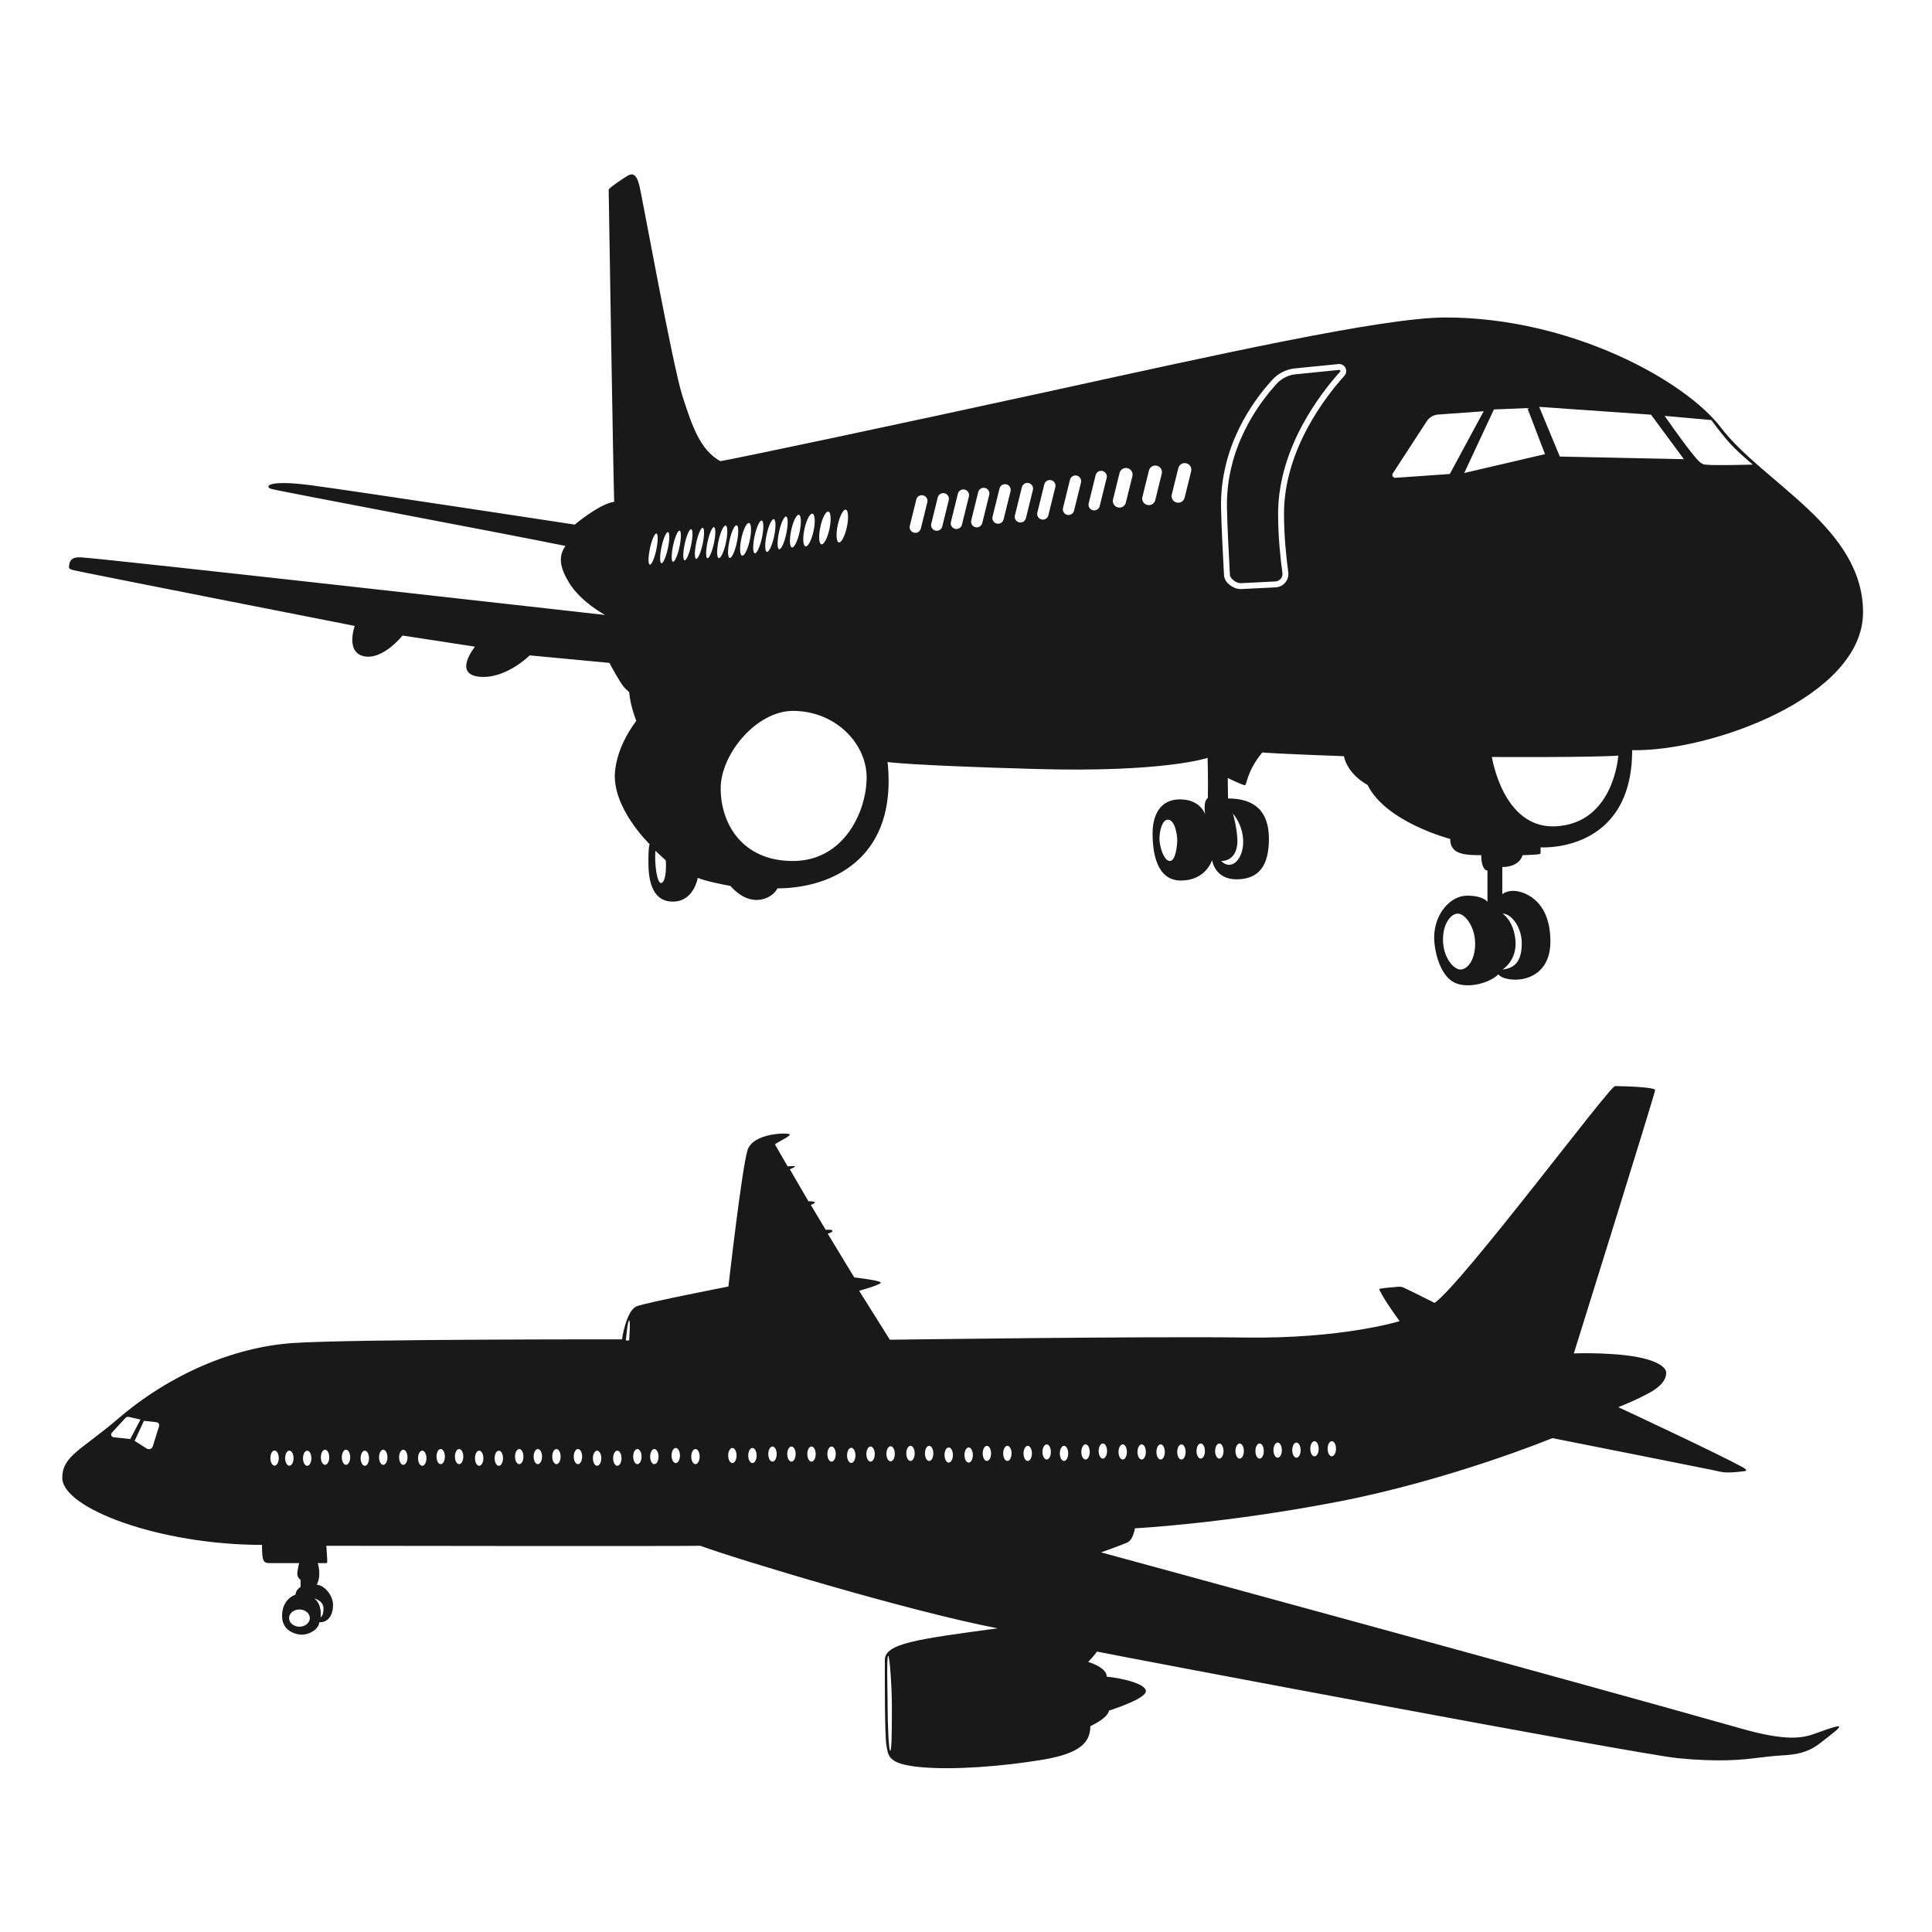
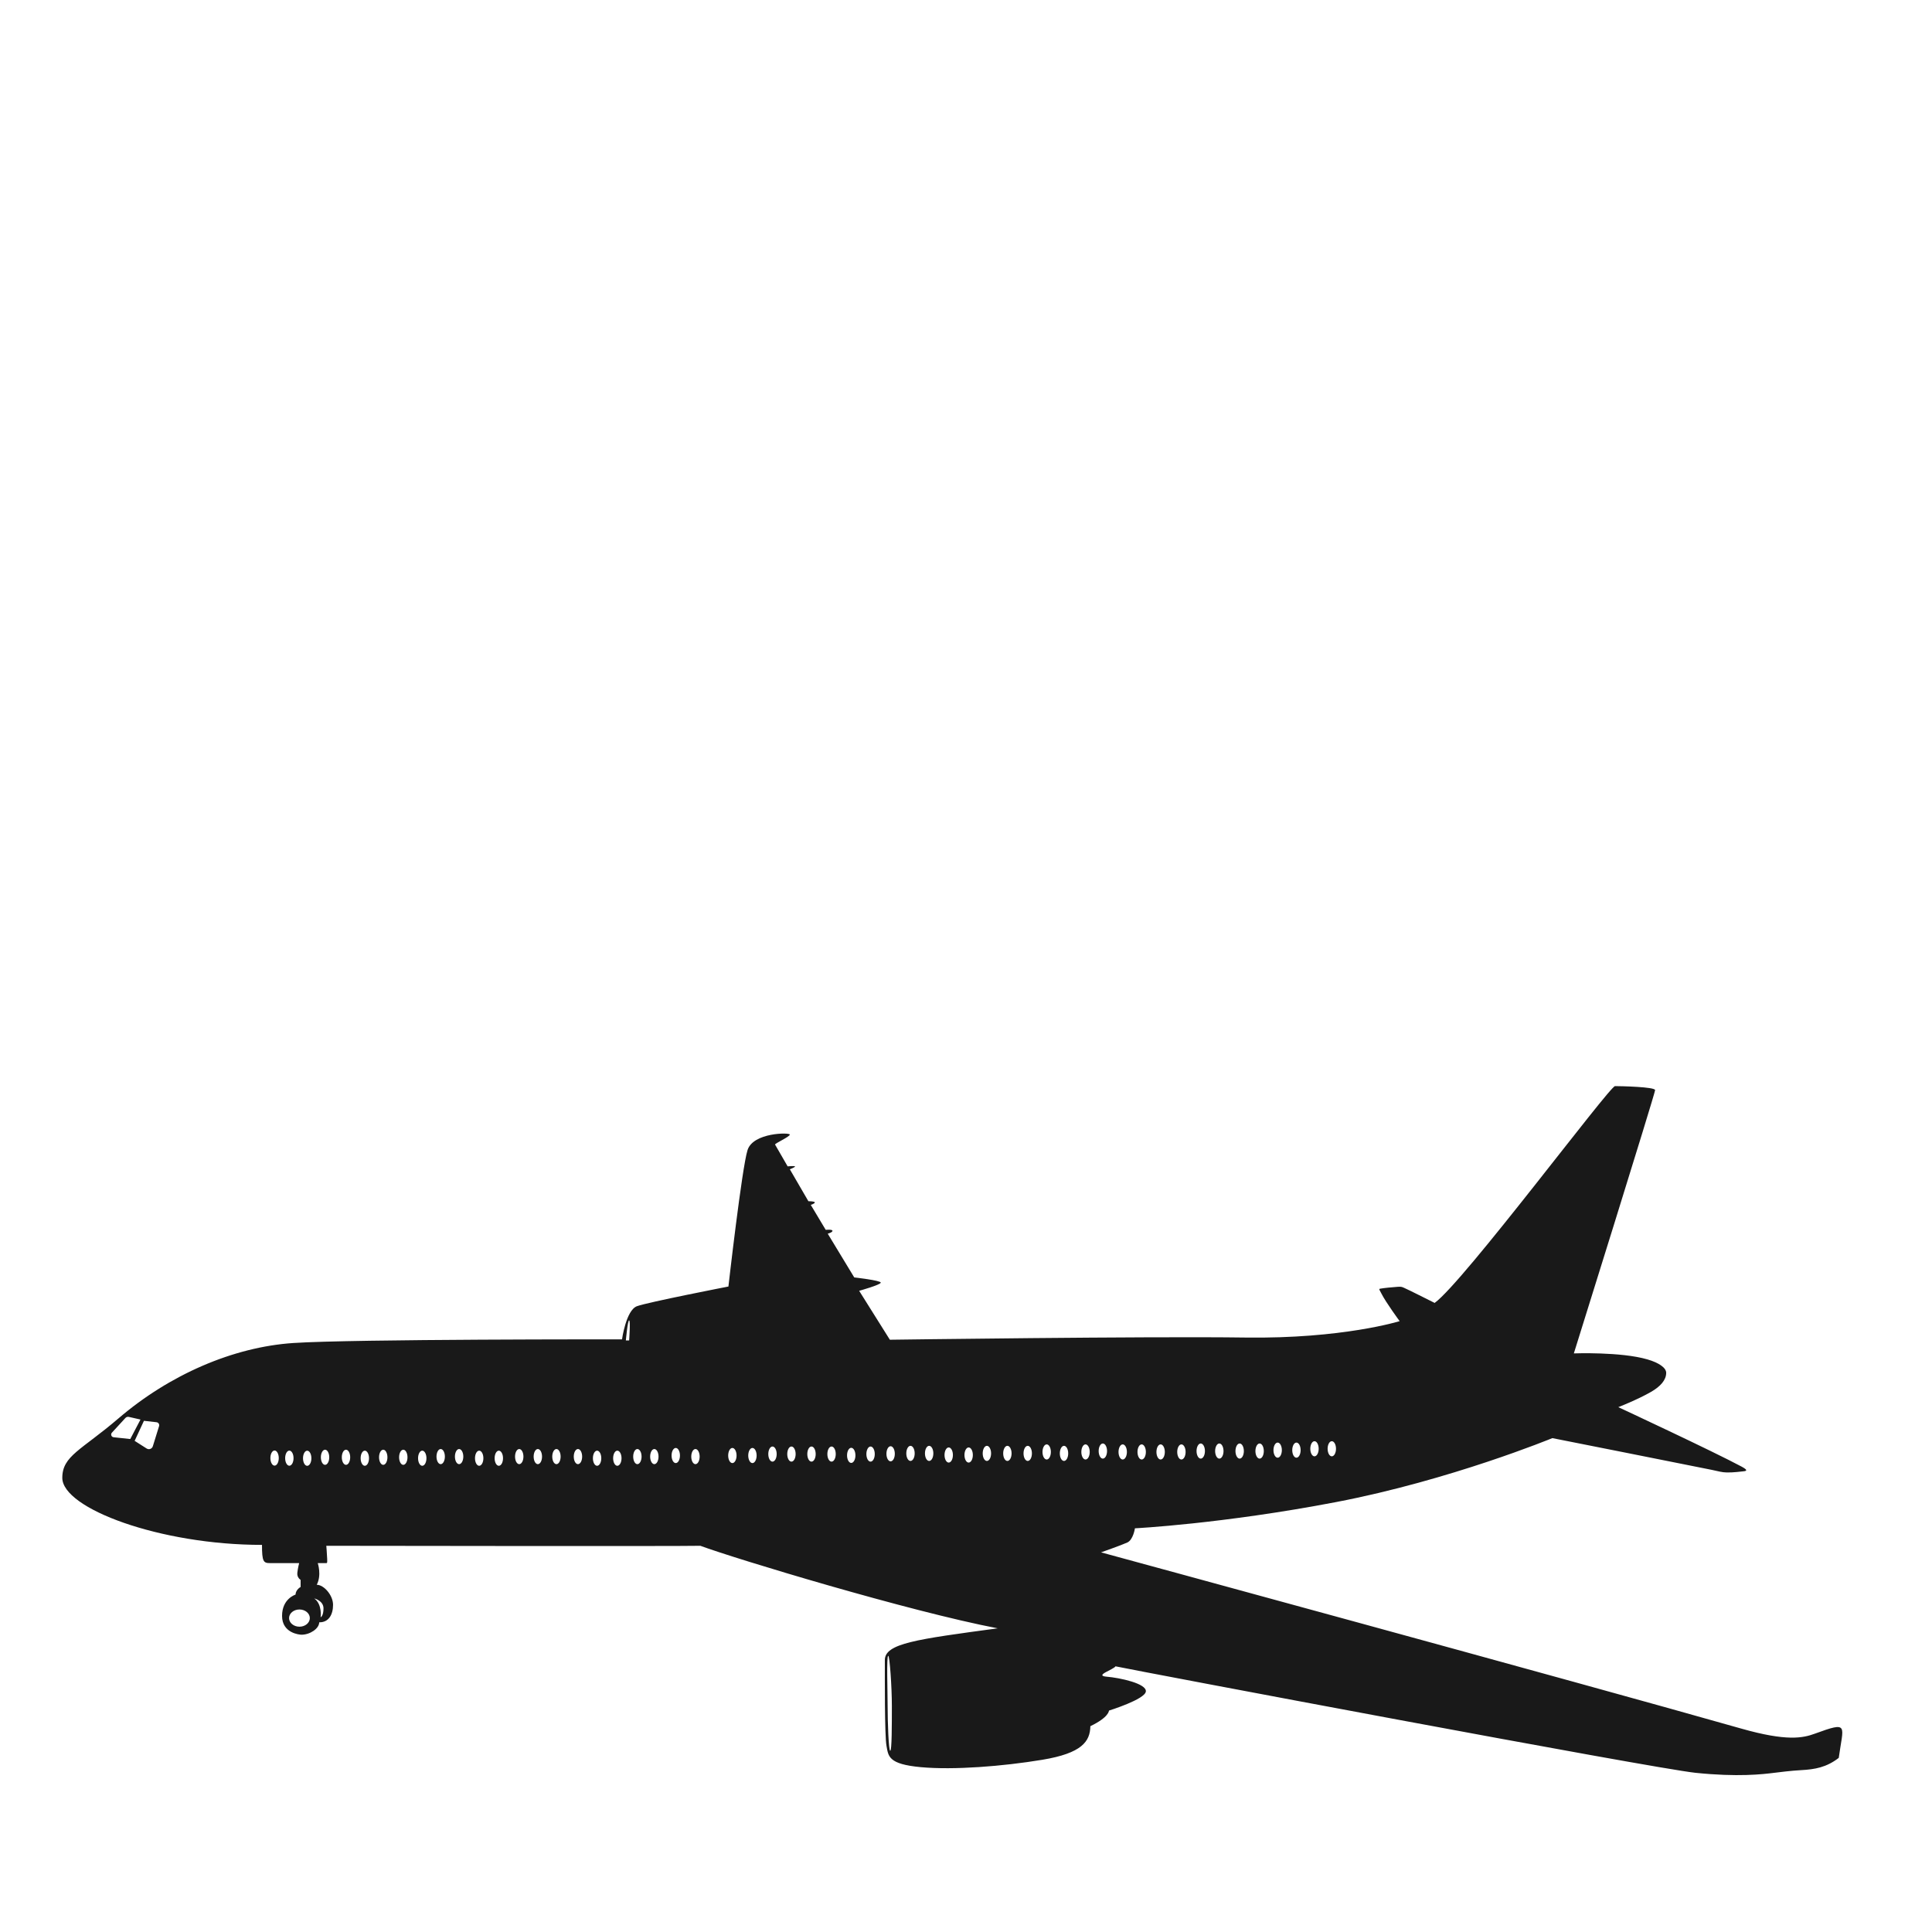
<svg xmlns="http://www.w3.org/2000/svg" version="1.1" id="Layer_1" x="0px" y="0px" viewBox="0 0 500 500" style="enable-background:new 0 0 500 500;" xml:space="preserve">
  <style type="text/css">
	.st0{fill:#191919;}
</style>
-   <path class="st0" d="M469.677,448.674c-3.083,1.128-7.258,2.036-19.08-1.328c-41.313-11.756-165.649-45.597-165.649-45.597  s5.234-1.839,6.79-2.546c1.556-0.707,1.98-3.678,1.98-3.678s22.492-1.132,52.057-6.79c29.565-5.658,55.971-16.551,55.971-16.551  s37.11,7.356,41.212,8.205c1.837,0.38,2.619,0.657,3.961,0.684c1.654,0.033,3.717-0.243,4.338-0.307  c0.92-0.094,1.006-0.382-0.566-1.226c-7.379-3.962-31.876-15.372-31.876-15.372s4.928-1.907,8.488-3.961  c2.467-1.423,3.904-3.09,3.904-4.914c0-1.332-1.906-2.621-4.847-3.48c-6.9-2.014-19.05-1.556-19.05-1.556s21.03-67.288,21.03-68.136  c0-0.849-8.959-1.037-10.374-1.037c-1.415,0-39.137,50.643-46.682,56.112c0,0-6.964-3.512-7.827-3.867  c-0.549-0.225-0.66-0.377-1.697-0.307c-1.526,0.103-3.637,0.312-4.621,0.496c-0.37,0.069-0.057,0.405,0.33,1.179  c1.194,2.387,4.762,7.214,4.762,7.214s-14.759,4.597-39.939,4.244c-25.18-0.354-91.996,0.566-91.996,0.566l-7.945-12.661  c0,0,5.588-1.556,5.588-2.122c0-0.566-6.861-1.344-6.861-1.344l-6.861-11.317c0,0,1.273-0.33,1.226-0.754  c-0.047-0.424-1.745-0.236-1.745-0.236l-3.867-6.46c0,0,1.038-0.312,1.038-0.643c0-0.33-1.651-0.3-1.651-0.3l-4.81-8.275  c0,0,1.367-0.519,1.344-0.731c-0.024-0.212-1.91-0.024-1.91-0.024s-3.112-5.352-3.254-5.635c-0.141-0.283,3.819-2.028,3.819-2.593  s-9.478-0.566-10.94,4.008c-1.462,4.574-4.951,35.318-4.951,35.318s-20.842,4.055-23.671,5.093  c-2.829,1.037-3.867,8.582-3.867,8.582s-69.504-0.094-85.064,0.943c-15.561,1.037-32.029,8.177-45.267,19.521  c-9.564,8.196-14.523,9.666-14.523,15.372c0,7.922,25.274,17.352,51.68,17.352c0,4.338,0.377,4.715,2.075,4.715  c1.697,0,7.544,0,7.544,0s-0.33,1.226-0.471,2.499c-0.142,1.273,0.849,1.839,0.849,1.839v1.839c0,0-1.261,0.66-1.32,1.98  c0,0-3.482,1.031-3.482,5.51c0,4.479,4.519,4.864,5.038,4.864c2.216,0,4.574-1.603,4.574-3.206c2.487,0.035,3.584-2.028,3.584-4.527  c0-2.499-2.382-5.191-4.221-5.191c1.32-2.499,0.26-5.608,0.26-5.608s1.839,0,2.263,0c0.177,0,0.212-0.173,0.177-1.083  c-0.05-1.269-0.224-3.396-0.224-3.396s91.572,0.142,96.806,0c9.195,3.395,54.038,16.975,76.954,21.36  c-20.936,2.829-29.211,3.89-29.211,8.205c0,4.315-0.071,19.521,0.424,22.209c0.495,2.688,0.424,4.739,8.912,5.517  c8.488,0.778,21.148-0.212,31.404-1.91c10.256-1.698,12.378-4.739,12.448-8.7c4.88-2.334,4.81-4.032,4.81-4.032  s9.336-2.9,9.549-4.951c0.212-2.051-6.719-3.537-10.114-3.819c0-2.476-4.81-3.819-4.81-3.819s1.768-1.839,2.263-2.688  c5.658,1.202,139.173,26.429,150.112,27.561c10.94,1.132,17.352,0.377,20.37,0c1.326-0.166,4.309-0.548,7.002-0.696  c3.436-0.188,6.496-0.686,9.69-3.171C477.003,446.498,478.682,445.38,469.677,448.674z M344.67,372.982  c0.599,0,1.085,0.876,1.085,1.957c0,1.081-0.486,1.957-1.085,1.957c-0.599,0-1.084-0.876-1.084-1.957  C343.585,373.858,344.071,372.982,344.67,372.982z M340.188,372.982c0.599,0,1.085,0.876,1.085,1.957  c0,1.081-0.486,1.957-1.085,1.957c-0.599,0-1.084-0.876-1.084-1.957C339.103,373.858,339.589,372.982,340.188,372.982z   M335.517,373.339c0.599,0,1.085,0.876,1.085,1.957c0,1.081-0.486,1.957-1.085,1.957s-1.084-0.876-1.084-1.957  C334.433,374.216,334.918,373.339,335.517,373.339z M330.658,373.339c0.599,0,1.084,0.876,1.084,1.957  c0,1.081-0.486,1.957-1.084,1.957c-0.599,0-1.085-0.876-1.085-1.957C329.573,374.216,330.059,373.339,330.658,373.339z   M325.987,373.574c0.599,0,1.085,0.876,1.085,1.957c0,1.081-0.486,1.957-1.085,1.957c-0.599,0-1.085-0.876-1.085-1.957  C324.903,374.45,325.388,373.574,325.987,373.574z M320.823,373.574c0.599,0,1.085,0.876,1.085,1.957  c0,1.081-0.486,1.957-1.085,1.957c-0.599,0-1.085-0.876-1.085-1.957C319.738,374.45,320.224,373.574,320.823,373.574z   M315.562,373.574c0.599,0,1.084,0.876,1.084,1.957c0,1.081-0.486,1.957-1.084,1.957c-0.599,0-1.085-0.876-1.085-1.957  C314.477,374.45,314.963,373.574,315.562,373.574z M310.75,373.574c0.599,0,1.085,0.876,1.085,1.957  c0,1.081-0.486,1.957-1.085,1.957c-0.599,0-1.085-0.876-1.085-1.957C309.665,374.45,310.151,373.574,310.75,373.574z   M305.749,373.807c0.599,0,1.085,0.876,1.085,1.957c0,1.081-0.486,1.957-1.085,1.957s-1.085-0.876-1.085-1.957  C304.664,374.683,305.15,373.807,305.749,373.807z M300.371,373.807c0.599,0,1.085,0.876,1.085,1.957  c0,1.081-0.486,1.957-1.085,1.957c-0.599,0-1.085-0.876-1.085-1.957C299.286,374.683,299.772,373.807,300.371,373.807z   M295.465,373.807c0.599,0,1.084,0.876,1.084,1.957c0,1.081-0.486,1.957-1.084,1.957c-0.599,0-1.085-0.876-1.085-1.957  C294.38,374.683,294.866,373.807,295.465,373.807z M29.401,371.957c-0.576-0.062-0.837-0.753-0.444-1.18l3.492-3.801  c0.229-0.249,0.574-0.357,0.904-0.282l3.003,0.681l-2.641,5.045L29.401,371.957z M41.167,369.081l-1.615,5.209  c-0.209,0.673-1,0.963-1.595,0.584l-3.111-1.983l2.405-5.187l3.255,0.366C40.995,368.125,41.313,368.612,41.167,369.081z   M71.06,379.304c-0.599,0-1.085-0.876-1.085-1.957c0-1.081,0.486-1.957,1.085-1.957c0.599,0,1.085,0.876,1.085,1.957  C72.145,378.428,71.659,379.304,71.06,379.304z M74.882,379.329c-0.599,0-1.084-0.876-1.084-1.957c0-1.081,0.486-1.957,1.084-1.957  c0.599,0,1.085,0.876,1.085,1.957C75.967,378.453,75.481,379.329,74.882,379.329z M77.497,420.988c-1.484,0-2.688-0.998-2.688-2.228  c0-1.23,1.203-2.228,2.688-2.228s2.688,0.997,2.688,2.228C80.184,419.99,78.981,420.988,77.497,420.988z M79.503,379.353  c-0.599,0-1.085-0.876-1.085-1.957c0-1.081,0.486-1.957,1.085-1.957c0.599,0,1.084,0.876,1.084,1.957  C80.588,378.477,80.102,379.353,79.503,379.353z M83.721,416.249c0,2.016-0.743,2.299-0.743,2.299s0.479-3.366-1.662-4.88  C81.316,413.667,83.721,414.233,83.721,416.249z M84.124,379.099c-0.599,0-1.085-0.876-1.085-1.957c0-1.081,0.486-1.957,1.085-1.957  c0.599,0,1.084,0.876,1.084,1.957C85.209,378.222,84.723,379.099,84.124,379.099z M89.544,379.099c-0.599,0-1.085-0.876-1.085-1.957  c0-1.081,0.486-1.957,1.085-1.957c0.599,0,1.084,0.876,1.084,1.957C90.629,378.222,90.143,379.099,89.544,379.099z M94.416,379.344  c-0.599,0-1.084-0.876-1.084-1.957c0-1.081,0.486-1.957,1.084-1.957c0.599,0,1.085,0.876,1.085,1.957  C95.5,378.468,95.015,379.344,94.416,379.344z M99.182,379.099c-0.599,0-1.085-0.876-1.085-1.957c0-1.081,0.486-1.957,1.085-1.957  c0.599,0,1.084,0.876,1.084,1.957C100.266,378.222,99.781,379.099,99.182,379.099z M104.372,379.099  c-0.599,0-1.085-0.876-1.085-1.957c0-1.081,0.486-1.957,1.085-1.957c0.599,0,1.085,0.876,1.085,1.957  C105.457,378.222,104.971,379.099,104.372,379.099z M109.279,379.344c-0.599,0-1.084-0.876-1.084-1.957  c0-1.081,0.486-1.957,1.084-1.957c0.599,0,1.085,0.876,1.085,1.957C110.363,378.468,109.878,379.344,109.279,379.344z   M114.049,378.923c-0.599,0-1.085-0.876-1.085-1.957c0-1.081,0.486-1.957,1.085-1.957c0.599,0,1.084,0.876,1.084,1.957  C115.133,378.047,114.648,378.923,114.049,378.923z M118.819,378.923c-0.599,0-1.084-0.876-1.084-1.957  c0-1.081,0.486-1.957,1.084-1.957c0.599,0,1.085,0.876,1.085,1.957C119.903,378.047,119.417,378.923,118.819,378.923z   M124.013,379.344c-0.599,0-1.085-0.876-1.085-1.957c0-1.081,0.486-1.957,1.085-1.957c0.599,0,1.085,0.876,1.085,1.957  C125.098,378.468,124.612,379.344,124.013,379.344z M129.095,379.344c-0.599,0-1.085-0.876-1.085-1.957  c0-1.081,0.486-1.957,1.085-1.957c0.599,0,1.085,0.876,1.085,1.957C130.18,378.468,129.694,379.344,129.095,379.344z   M134.379,378.923c-0.599,0-1.085-0.876-1.085-1.957c0-1.081,0.486-1.957,1.085-1.957c0.599,0,1.084,0.876,1.084,1.957  C135.463,378.047,134.978,378.923,134.379,378.923z M139.193,378.923c-0.599,0-1.085-0.876-1.085-1.957  c0-1.081,0.486-1.957,1.085-1.957c0.599,0,1.085,0.876,1.085,1.957C140.278,378.047,139.792,378.923,139.193,378.923z   M144.007,378.923c-0.599,0-1.085-0.876-1.085-1.957c0-1.081,0.486-1.957,1.085-1.957c0.599,0,1.084,0.876,1.084,1.957  C145.091,378.047,144.606,378.923,144.007,378.923z M149.574,378.923c-0.599,0-1.085-0.876-1.085-1.957  c0-1.081,0.486-1.957,1.085-1.957s1.085,0.876,1.085,1.957C150.659,378.047,150.173,378.923,149.574,378.923z M154.528,379.344  c-0.599,0-1.084-0.876-1.084-1.957c0-1.081,0.486-1.957,1.084-1.957c0.599,0,1.085,0.876,1.085,1.957  C155.612,378.468,155.127,379.344,154.528,379.344z M159.764,379.344c-0.599,0-1.085-0.876-1.085-1.957  c0-1.081,0.486-1.957,1.085-1.957s1.085,0.876,1.085,1.957C160.849,378.468,160.363,379.344,159.764,379.344z M162.82,346.91h-0.849  c0,0,0.461-5.187,0.849-5.187C163.208,341.723,162.82,346.91,162.82,346.91z M164.954,378.923c-0.599,0-1.084-0.876-1.084-1.957  c0-1.081,0.486-1.957,1.084-1.957s1.085,0.876,1.085,1.957C166.038,378.047,165.553,378.923,164.954,378.923z M169.344,378.923  c-0.599,0-1.085-0.876-1.085-1.957c0-1.081,0.486-1.957,1.085-1.957c0.599,0,1.084,0.876,1.084,1.957  C170.428,378.047,169.943,378.923,169.344,378.923z M174.887,378.644c-0.599,0-1.085-0.876-1.085-1.957  c0-1.081,0.486-1.957,1.085-1.957c0.599,0,1.084,0.876,1.084,1.957C175.971,377.768,175.486,378.644,174.887,378.644z   M179.983,378.923c-0.599,0-1.085-0.876-1.085-1.957c0-1.081,0.486-1.957,1.085-1.957c0.599,0,1.084,0.876,1.084,1.957  C181.067,378.047,180.582,378.923,179.983,378.923z M189.537,378.644c-0.599,0-1.084-0.876-1.084-1.957  c0-1.081,0.486-1.957,1.084-1.957c0.599,0,1.085,0.876,1.085,1.957C190.622,377.768,190.136,378.644,189.537,378.644z   M194.728,378.644c-0.599,0-1.084-0.876-1.084-1.957c0-1.081,0.486-1.957,1.084-1.957c0.599,0,1.085,0.876,1.085,1.957  C195.813,377.768,195.327,378.644,194.728,378.644z M199.919,378.27c-0.599,0-1.085-0.876-1.085-1.957  c0-1.081,0.486-1.957,1.085-1.957c0.599,0,1.085,0.876,1.085,1.957C201.003,377.394,200.517,378.27,199.919,378.27z M204.825,378.27  c-0.599,0-1.085-0.876-1.085-1.957c0-1.081,0.486-1.957,1.085-1.957s1.085,0.876,1.085,1.957  C205.909,377.394,205.424,378.27,204.825,378.27z M210.015,378.27c-0.599,0-1.085-0.876-1.085-1.957  c0-1.081,0.486-1.957,1.085-1.957s1.084,0.876,1.084,1.957C211.1,377.394,210.614,378.27,210.015,378.27z M215.206,378.27  c-0.599,0-1.085-0.876-1.085-1.957c0-1.081,0.486-1.957,1.085-1.957c0.599,0,1.084,0.876,1.084,1.957  C216.29,377.394,215.805,378.27,215.206,378.27z M220.301,378.605c-0.599,0-1.085-0.876-1.085-1.957s0.486-1.957,1.085-1.957  s1.085,0.876,1.085,1.957S220.9,378.605,220.301,378.605z M225.303,378.27c-0.599,0-1.085-0.876-1.085-1.957  c0-1.081,0.486-1.957,1.085-1.957c0.599,0,1.085,0.876,1.085,1.957C226.387,377.394,225.902,378.27,225.303,378.27z   M230.493,378.197c-0.599,0-1.085-0.876-1.085-1.957c0-1.081,0.486-1.957,1.085-1.957c0.599,0,1.085,0.876,1.085,1.957  C231.578,377.321,231.092,378.197,230.493,378.197z M235.635,378.094c-0.599,0-1.085-0.876-1.085-1.957  c0-1.081,0.486-1.957,1.085-1.957c0.599,0,1.085,0.876,1.085,1.957C236.72,377.217,236.234,378.094,235.635,378.094z   M240.463,378.094c-0.599,0-1.085-0.876-1.085-1.957c0-1.081,0.486-1.957,1.085-1.957c0.599,0,1.085,0.876,1.085,1.957  C241.548,377.217,241.062,378.094,240.463,378.094z M245.527,378.513c-0.599,0-1.085-0.876-1.085-1.957  c0-1.081,0.486-1.957,1.085-1.957s1.084,0.876,1.084,1.957C246.612,377.637,246.126,378.513,245.527,378.513z M250.687,378.513  c-0.599,0-1.085-0.876-1.085-1.957c0-1.081,0.486-1.957,1.085-1.957c0.599,0,1.085,0.876,1.085,1.957  C251.772,377.637,251.286,378.513,250.687,378.513z M255.407,378.094c-0.599,0-1.084-0.876-1.084-1.957  c0-1.081,0.486-1.957,1.084-1.957c0.599,0,1.085,0.876,1.085,1.957C256.492,377.217,256.006,378.094,255.407,378.094z   M230.391,453.099c-0.424,0-0.674-7.615-0.674-11.505c0-3.89-0.317-13.061,0.155-13.061c0.377,0,0.943,8.016,0.943,12.967  C230.815,446.451,230.815,453.099,230.391,453.099z M260.711,378.094c-0.599,0-1.085-0.876-1.085-1.957  c0-1.081,0.486-1.957,1.085-1.957c0.599,0,1.085,0.876,1.085,1.957C261.795,377.217,261.31,378.094,260.711,378.094z   M265.974,378.094c-0.599,0-1.085-0.876-1.085-1.957c0-1.081,0.486-1.957,1.085-1.957c0.599,0,1.084,0.876,1.084,1.957  C267.059,377.217,266.573,378.094,265.974,378.094z M270.881,377.72c-0.599,0-1.085-0.876-1.085-1.957  c0-1.081,0.486-1.957,1.085-1.957c0.599,0,1.084,0.876,1.084,1.957C271.965,376.844,271.48,377.72,270.881,377.72z M275.365,378.094  c-0.599,0-1.084-0.876-1.084-1.957c0-1.081,0.486-1.957,1.084-1.957s1.085,0.876,1.085,1.957  C276.45,377.217,275.964,378.094,275.365,378.094z M280.934,377.72c-0.599,0-1.084-0.876-1.084-1.957  c0-1.081,0.486-1.957,1.084-1.957c0.599,0,1.085,0.876,1.085,1.957C282.019,376.844,281.533,377.72,280.934,377.72z   M290.558,373.807c0.599,0,1.084,0.876,1.084,1.957c0,1.081-0.486,1.957-1.084,1.957c-0.599,0-1.085-0.876-1.085-1.957  C289.474,374.683,289.959,373.807,290.558,373.807z M284.332,375.531c0-1.081,0.486-1.957,1.084-1.957  c0.599,0,1.085,0.876,1.085,1.957c0,1.081-0.486,1.957-1.085,1.957C284.817,377.488,284.332,376.611,284.332,375.531z" />
+   <path class="st0" d="M469.677,448.674c-3.083,1.128-7.258,2.036-19.08-1.328c-41.313-11.756-165.649-45.597-165.649-45.597  s5.234-1.839,6.79-2.546c1.556-0.707,1.98-3.678,1.98-3.678s22.492-1.132,52.057-6.79c29.565-5.658,55.971-16.551,55.971-16.551  s37.11,7.356,41.212,8.205c1.837,0.38,2.619,0.657,3.961,0.684c1.654,0.033,3.717-0.243,4.338-0.307  c0.92-0.094,1.006-0.382-0.566-1.226c-7.379-3.962-31.876-15.372-31.876-15.372s4.928-1.907,8.488-3.961  c2.467-1.423,3.904-3.09,3.904-4.914c0-1.332-1.906-2.621-4.847-3.48c-6.9-2.014-19.05-1.556-19.05-1.556s21.03-67.288,21.03-68.136  c0-0.849-8.959-1.037-10.374-1.037c-1.415,0-39.137,50.643-46.682,56.112c0,0-6.964-3.512-7.827-3.867  c-0.549-0.225-0.66-0.377-1.697-0.307c-1.526,0.103-3.637,0.312-4.621,0.496c-0.37,0.069-0.057,0.405,0.33,1.179  c1.194,2.387,4.762,7.214,4.762,7.214s-14.759,4.597-39.939,4.244c-25.18-0.354-91.996,0.566-91.996,0.566l-7.945-12.661  c0,0,5.588-1.556,5.588-2.122c0-0.566-6.861-1.344-6.861-1.344l-6.861-11.317c0,0,1.273-0.33,1.226-0.754  c-0.047-0.424-1.745-0.236-1.745-0.236l-3.867-6.46c0,0,1.038-0.312,1.038-0.643c0-0.33-1.651-0.3-1.651-0.3l-4.81-8.275  c0,0,1.367-0.519,1.344-0.731c-0.024-0.212-1.91-0.024-1.91-0.024s-3.112-5.352-3.254-5.635c-0.141-0.283,3.819-2.028,3.819-2.593  s-9.478-0.566-10.94,4.008c-1.462,4.574-4.951,35.318-4.951,35.318s-20.842,4.055-23.671,5.093  c-2.829,1.037-3.867,8.582-3.867,8.582s-69.504-0.094-85.064,0.943c-15.561,1.037-32.029,8.177-45.267,19.521  c-9.564,8.196-14.523,9.666-14.523,15.372c0,7.922,25.274,17.352,51.68,17.352c0,4.338,0.377,4.715,2.075,4.715  c1.697,0,7.544,0,7.544,0s-0.33,1.226-0.471,2.499c-0.142,1.273,0.849,1.839,0.849,1.839v1.839c0,0-1.261,0.66-1.32,1.98  c0,0-3.482,1.031-3.482,5.51c0,4.479,4.519,4.864,5.038,4.864c2.216,0,4.574-1.603,4.574-3.206c2.487,0.035,3.584-2.028,3.584-4.527  c0-2.499-2.382-5.191-4.221-5.191c1.32-2.499,0.26-5.608,0.26-5.608s1.839,0,2.263,0c0.177,0,0.212-0.173,0.177-1.083  c-0.05-1.269-0.224-3.396-0.224-3.396s91.572,0.142,96.806,0c9.195,3.395,54.038,16.975,76.954,21.36  c-20.936,2.829-29.211,3.89-29.211,8.205c0,4.315-0.071,19.521,0.424,22.209c0.495,2.688,0.424,4.739,8.912,5.517  c8.488,0.778,21.148-0.212,31.404-1.91c10.256-1.698,12.378-4.739,12.448-8.7c4.88-2.334,4.81-4.032,4.81-4.032  s9.336-2.9,9.549-4.951c0.212-2.051-6.719-3.537-10.114-3.819s1.768-1.839,2.263-2.688  c5.658,1.202,139.173,26.429,150.112,27.561c10.94,1.132,17.352,0.377,20.37,0c1.326-0.166,4.309-0.548,7.002-0.696  c3.436-0.188,6.496-0.686,9.69-3.171C477.003,446.498,478.682,445.38,469.677,448.674z M344.67,372.982  c0.599,0,1.085,0.876,1.085,1.957c0,1.081-0.486,1.957-1.085,1.957c-0.599,0-1.084-0.876-1.084-1.957  C343.585,373.858,344.071,372.982,344.67,372.982z M340.188,372.982c0.599,0,1.085,0.876,1.085,1.957  c0,1.081-0.486,1.957-1.085,1.957c-0.599,0-1.084-0.876-1.084-1.957C339.103,373.858,339.589,372.982,340.188,372.982z   M335.517,373.339c0.599,0,1.085,0.876,1.085,1.957c0,1.081-0.486,1.957-1.085,1.957s-1.084-0.876-1.084-1.957  C334.433,374.216,334.918,373.339,335.517,373.339z M330.658,373.339c0.599,0,1.084,0.876,1.084,1.957  c0,1.081-0.486,1.957-1.084,1.957c-0.599,0-1.085-0.876-1.085-1.957C329.573,374.216,330.059,373.339,330.658,373.339z   M325.987,373.574c0.599,0,1.085,0.876,1.085,1.957c0,1.081-0.486,1.957-1.085,1.957c-0.599,0-1.085-0.876-1.085-1.957  C324.903,374.45,325.388,373.574,325.987,373.574z M320.823,373.574c0.599,0,1.085,0.876,1.085,1.957  c0,1.081-0.486,1.957-1.085,1.957c-0.599,0-1.085-0.876-1.085-1.957C319.738,374.45,320.224,373.574,320.823,373.574z   M315.562,373.574c0.599,0,1.084,0.876,1.084,1.957c0,1.081-0.486,1.957-1.084,1.957c-0.599,0-1.085-0.876-1.085-1.957  C314.477,374.45,314.963,373.574,315.562,373.574z M310.75,373.574c0.599,0,1.085,0.876,1.085,1.957  c0,1.081-0.486,1.957-1.085,1.957c-0.599,0-1.085-0.876-1.085-1.957C309.665,374.45,310.151,373.574,310.75,373.574z   M305.749,373.807c0.599,0,1.085,0.876,1.085,1.957c0,1.081-0.486,1.957-1.085,1.957s-1.085-0.876-1.085-1.957  C304.664,374.683,305.15,373.807,305.749,373.807z M300.371,373.807c0.599,0,1.085,0.876,1.085,1.957  c0,1.081-0.486,1.957-1.085,1.957c-0.599,0-1.085-0.876-1.085-1.957C299.286,374.683,299.772,373.807,300.371,373.807z   M295.465,373.807c0.599,0,1.084,0.876,1.084,1.957c0,1.081-0.486,1.957-1.084,1.957c-0.599,0-1.085-0.876-1.085-1.957  C294.38,374.683,294.866,373.807,295.465,373.807z M29.401,371.957c-0.576-0.062-0.837-0.753-0.444-1.18l3.492-3.801  c0.229-0.249,0.574-0.357,0.904-0.282l3.003,0.681l-2.641,5.045L29.401,371.957z M41.167,369.081l-1.615,5.209  c-0.209,0.673-1,0.963-1.595,0.584l-3.111-1.983l2.405-5.187l3.255,0.366C40.995,368.125,41.313,368.612,41.167,369.081z   M71.06,379.304c-0.599,0-1.085-0.876-1.085-1.957c0-1.081,0.486-1.957,1.085-1.957c0.599,0,1.085,0.876,1.085,1.957  C72.145,378.428,71.659,379.304,71.06,379.304z M74.882,379.329c-0.599,0-1.084-0.876-1.084-1.957c0-1.081,0.486-1.957,1.084-1.957  c0.599,0,1.085,0.876,1.085,1.957C75.967,378.453,75.481,379.329,74.882,379.329z M77.497,420.988c-1.484,0-2.688-0.998-2.688-2.228  c0-1.23,1.203-2.228,2.688-2.228s2.688,0.997,2.688,2.228C80.184,419.99,78.981,420.988,77.497,420.988z M79.503,379.353  c-0.599,0-1.085-0.876-1.085-1.957c0-1.081,0.486-1.957,1.085-1.957c0.599,0,1.084,0.876,1.084,1.957  C80.588,378.477,80.102,379.353,79.503,379.353z M83.721,416.249c0,2.016-0.743,2.299-0.743,2.299s0.479-3.366-1.662-4.88  C81.316,413.667,83.721,414.233,83.721,416.249z M84.124,379.099c-0.599,0-1.085-0.876-1.085-1.957c0-1.081,0.486-1.957,1.085-1.957  c0.599,0,1.084,0.876,1.084,1.957C85.209,378.222,84.723,379.099,84.124,379.099z M89.544,379.099c-0.599,0-1.085-0.876-1.085-1.957  c0-1.081,0.486-1.957,1.085-1.957c0.599,0,1.084,0.876,1.084,1.957C90.629,378.222,90.143,379.099,89.544,379.099z M94.416,379.344  c-0.599,0-1.084-0.876-1.084-1.957c0-1.081,0.486-1.957,1.084-1.957c0.599,0,1.085,0.876,1.085,1.957  C95.5,378.468,95.015,379.344,94.416,379.344z M99.182,379.099c-0.599,0-1.085-0.876-1.085-1.957c0-1.081,0.486-1.957,1.085-1.957  c0.599,0,1.084,0.876,1.084,1.957C100.266,378.222,99.781,379.099,99.182,379.099z M104.372,379.099  c-0.599,0-1.085-0.876-1.085-1.957c0-1.081,0.486-1.957,1.085-1.957c0.599,0,1.085,0.876,1.085,1.957  C105.457,378.222,104.971,379.099,104.372,379.099z M109.279,379.344c-0.599,0-1.084-0.876-1.084-1.957  c0-1.081,0.486-1.957,1.084-1.957c0.599,0,1.085,0.876,1.085,1.957C110.363,378.468,109.878,379.344,109.279,379.344z   M114.049,378.923c-0.599,0-1.085-0.876-1.085-1.957c0-1.081,0.486-1.957,1.085-1.957c0.599,0,1.084,0.876,1.084,1.957  C115.133,378.047,114.648,378.923,114.049,378.923z M118.819,378.923c-0.599,0-1.084-0.876-1.084-1.957  c0-1.081,0.486-1.957,1.084-1.957c0.599,0,1.085,0.876,1.085,1.957C119.903,378.047,119.417,378.923,118.819,378.923z   M124.013,379.344c-0.599,0-1.085-0.876-1.085-1.957c0-1.081,0.486-1.957,1.085-1.957c0.599,0,1.085,0.876,1.085,1.957  C125.098,378.468,124.612,379.344,124.013,379.344z M129.095,379.344c-0.599,0-1.085-0.876-1.085-1.957  c0-1.081,0.486-1.957,1.085-1.957c0.599,0,1.085,0.876,1.085,1.957C130.18,378.468,129.694,379.344,129.095,379.344z   M134.379,378.923c-0.599,0-1.085-0.876-1.085-1.957c0-1.081,0.486-1.957,1.085-1.957c0.599,0,1.084,0.876,1.084,1.957  C135.463,378.047,134.978,378.923,134.379,378.923z M139.193,378.923c-0.599,0-1.085-0.876-1.085-1.957  c0-1.081,0.486-1.957,1.085-1.957c0.599,0,1.085,0.876,1.085,1.957C140.278,378.047,139.792,378.923,139.193,378.923z   M144.007,378.923c-0.599,0-1.085-0.876-1.085-1.957c0-1.081,0.486-1.957,1.085-1.957c0.599,0,1.084,0.876,1.084,1.957  C145.091,378.047,144.606,378.923,144.007,378.923z M149.574,378.923c-0.599,0-1.085-0.876-1.085-1.957  c0-1.081,0.486-1.957,1.085-1.957s1.085,0.876,1.085,1.957C150.659,378.047,150.173,378.923,149.574,378.923z M154.528,379.344  c-0.599,0-1.084-0.876-1.084-1.957c0-1.081,0.486-1.957,1.084-1.957c0.599,0,1.085,0.876,1.085,1.957  C155.612,378.468,155.127,379.344,154.528,379.344z M159.764,379.344c-0.599,0-1.085-0.876-1.085-1.957  c0-1.081,0.486-1.957,1.085-1.957s1.085,0.876,1.085,1.957C160.849,378.468,160.363,379.344,159.764,379.344z M162.82,346.91h-0.849  c0,0,0.461-5.187,0.849-5.187C163.208,341.723,162.82,346.91,162.82,346.91z M164.954,378.923c-0.599,0-1.084-0.876-1.084-1.957  c0-1.081,0.486-1.957,1.084-1.957s1.085,0.876,1.085,1.957C166.038,378.047,165.553,378.923,164.954,378.923z M169.344,378.923  c-0.599,0-1.085-0.876-1.085-1.957c0-1.081,0.486-1.957,1.085-1.957c0.599,0,1.084,0.876,1.084,1.957  C170.428,378.047,169.943,378.923,169.344,378.923z M174.887,378.644c-0.599,0-1.085-0.876-1.085-1.957  c0-1.081,0.486-1.957,1.085-1.957c0.599,0,1.084,0.876,1.084,1.957C175.971,377.768,175.486,378.644,174.887,378.644z   M179.983,378.923c-0.599,0-1.085-0.876-1.085-1.957c0-1.081,0.486-1.957,1.085-1.957c0.599,0,1.084,0.876,1.084,1.957  C181.067,378.047,180.582,378.923,179.983,378.923z M189.537,378.644c-0.599,0-1.084-0.876-1.084-1.957  c0-1.081,0.486-1.957,1.084-1.957c0.599,0,1.085,0.876,1.085,1.957C190.622,377.768,190.136,378.644,189.537,378.644z   M194.728,378.644c-0.599,0-1.084-0.876-1.084-1.957c0-1.081,0.486-1.957,1.084-1.957c0.599,0,1.085,0.876,1.085,1.957  C195.813,377.768,195.327,378.644,194.728,378.644z M199.919,378.27c-0.599,0-1.085-0.876-1.085-1.957  c0-1.081,0.486-1.957,1.085-1.957c0.599,0,1.085,0.876,1.085,1.957C201.003,377.394,200.517,378.27,199.919,378.27z M204.825,378.27  c-0.599,0-1.085-0.876-1.085-1.957c0-1.081,0.486-1.957,1.085-1.957s1.085,0.876,1.085,1.957  C205.909,377.394,205.424,378.27,204.825,378.27z M210.015,378.27c-0.599,0-1.085-0.876-1.085-1.957  c0-1.081,0.486-1.957,1.085-1.957s1.084,0.876,1.084,1.957C211.1,377.394,210.614,378.27,210.015,378.27z M215.206,378.27  c-0.599,0-1.085-0.876-1.085-1.957c0-1.081,0.486-1.957,1.085-1.957c0.599,0,1.084,0.876,1.084,1.957  C216.29,377.394,215.805,378.27,215.206,378.27z M220.301,378.605c-0.599,0-1.085-0.876-1.085-1.957s0.486-1.957,1.085-1.957  s1.085,0.876,1.085,1.957S220.9,378.605,220.301,378.605z M225.303,378.27c-0.599,0-1.085-0.876-1.085-1.957  c0-1.081,0.486-1.957,1.085-1.957c0.599,0,1.085,0.876,1.085,1.957C226.387,377.394,225.902,378.27,225.303,378.27z   M230.493,378.197c-0.599,0-1.085-0.876-1.085-1.957c0-1.081,0.486-1.957,1.085-1.957c0.599,0,1.085,0.876,1.085,1.957  C231.578,377.321,231.092,378.197,230.493,378.197z M235.635,378.094c-0.599,0-1.085-0.876-1.085-1.957  c0-1.081,0.486-1.957,1.085-1.957c0.599,0,1.085,0.876,1.085,1.957C236.72,377.217,236.234,378.094,235.635,378.094z   M240.463,378.094c-0.599,0-1.085-0.876-1.085-1.957c0-1.081,0.486-1.957,1.085-1.957c0.599,0,1.085,0.876,1.085,1.957  C241.548,377.217,241.062,378.094,240.463,378.094z M245.527,378.513c-0.599,0-1.085-0.876-1.085-1.957  c0-1.081,0.486-1.957,1.085-1.957s1.084,0.876,1.084,1.957C246.612,377.637,246.126,378.513,245.527,378.513z M250.687,378.513  c-0.599,0-1.085-0.876-1.085-1.957c0-1.081,0.486-1.957,1.085-1.957c0.599,0,1.085,0.876,1.085,1.957  C251.772,377.637,251.286,378.513,250.687,378.513z M255.407,378.094c-0.599,0-1.084-0.876-1.084-1.957  c0-1.081,0.486-1.957,1.084-1.957c0.599,0,1.085,0.876,1.085,1.957C256.492,377.217,256.006,378.094,255.407,378.094z   M230.391,453.099c-0.424,0-0.674-7.615-0.674-11.505c0-3.89-0.317-13.061,0.155-13.061c0.377,0,0.943,8.016,0.943,12.967  C230.815,446.451,230.815,453.099,230.391,453.099z M260.711,378.094c-0.599,0-1.085-0.876-1.085-1.957  c0-1.081,0.486-1.957,1.085-1.957c0.599,0,1.085,0.876,1.085,1.957C261.795,377.217,261.31,378.094,260.711,378.094z   M265.974,378.094c-0.599,0-1.085-0.876-1.085-1.957c0-1.081,0.486-1.957,1.085-1.957c0.599,0,1.084,0.876,1.084,1.957  C267.059,377.217,266.573,378.094,265.974,378.094z M270.881,377.72c-0.599,0-1.085-0.876-1.085-1.957  c0-1.081,0.486-1.957,1.085-1.957c0.599,0,1.084,0.876,1.084,1.957C271.965,376.844,271.48,377.72,270.881,377.72z M275.365,378.094  c-0.599,0-1.084-0.876-1.084-1.957c0-1.081,0.486-1.957,1.084-1.957s1.085,0.876,1.085,1.957  C276.45,377.217,275.964,378.094,275.365,378.094z M280.934,377.72c-0.599,0-1.084-0.876-1.084-1.957  c0-1.081,0.486-1.957,1.084-1.957c0.599,0,1.085,0.876,1.085,1.957C282.019,376.844,281.533,377.72,280.934,377.72z   M290.558,373.807c0.599,0,1.084,0.876,1.084,1.957c0,1.081-0.486,1.957-1.084,1.957c-0.599,0-1.085-0.876-1.085-1.957  C289.474,374.683,289.959,373.807,290.558,373.807z M284.332,375.531c0-1.081,0.486-1.957,1.084-1.957  c0.599,0,1.085,0.876,1.085,1.957c0,1.081-0.486,1.957-1.085,1.957C284.817,377.488,284.332,376.611,284.332,375.531z" />
  <g>
-     <path class="st0" d="M346.545,95.736l-11.226,1.123c-1.898,0.19-3.655,1.076-4.949,2.495c-4.919,5.394-13.127,16.732-12.835,32.052   c0.093,4.884,0.531,13.001,0.766,17.361c0.054,1.007,1.666,2.212,2.816,2.157l8.942-0.444c0.552-0.028,1.05-0.276,1.402-0.701   c0.35-0.422,0.502-0.955,0.427-1.498c-0.51-3.699-1.117-9.363-1.117-15.339c0-17.15,11.207-31.389,16.025-36.714   c0.118-0.13,0.079-0.262,0.045-0.329C346.807,95.83,346.722,95.717,346.545,95.736z" />
-     <path class="st0" d="M445.36,110.644c-9.259-12.143-38.772-28.481-71.292-28.481c-16.26,0-60.315,9.9-101.918,18.983   s-80.757,17.35-85.736,18.205c-5.29-2.956-7.313-9.18-9.803-16.878s-10.322-50.964-11.1-54.284   c-0.778-3.319-1.919-3.268-2.801-2.853c-0.598,0.282-3.047,1.907-4.383,2.959c-0.632,0.498-0.803,0.696-0.803,0.879   c0,0.571,1.193,74.221,1.426,80.679c-3.968,0.622-10.192,5.913-10.192,5.913s-57.105-8.714-68.386-10.192   c-11.281-1.478-11.869,0.389-10.235,0.934c1.634,0.545,60.261,11.514,76.21,14.782c-1.945,2.723-1.469,5.64,1.011,9.647   c3.034,4.901,9.236,8.219,9.236,8.219S26.98,144.551,20.911,144.24c-2.508-0.129-2.828,0.986-2.987,1.885   c-0.151,0.857-0.24,1.099,1.114,1.44c2.193,0.553,72.769,14.422,72.769,14.422s-2.49,6.846,2.412,7.858   c4.901,1.011,9.958-5.368,9.958-5.368l18.75,2.879c0,0-5.757,7.08,1.089,7.78c6.846,0.7,13.07-5.524,13.07-5.524l20.617,1.945   c0,0,2.609,4.908,3.812,6.302c0.292,0.338,0.764,0.779,1.314,1.259c0.166,1.861,0.661,4.339,1.839,7.432   c-2.215,2.97-4.911,7.574-5.488,12.937c-1.011,9.414,8.947,18.983,8.947,18.983s-0.389,0.622-0.311,5.29   c0.078,4.668,1.245,9.725,6.535,9.569c5.29-0.156,6.224-6.146,6.224-6.146s1.712,0.856,8.48,2.101   c5.524,6.302,11.125,2.956,12.137,0.622c12.526,0,28.786-6.302,28.786-27.775c0-2.697-0.28-4.916-0.28-4.916   s5.414,0.871,38.557,1.804c33.143,0.934,44.268-2.879,44.268-2.879s0.156,4.746,0.078,10.347c-1.323,0.934-0.7,4.279-0.7,4.279   s-1.167-3.89-6.535-3.89c-5.368,0-7.08,4.435-7.08,8.791c0,4.357,0.778,12.215,7.313,12.215c6.535,0,8.091-5.291,8.091-5.291   s0.622,4.979,6.302,4.979c5.679,0,8.402-3.345,8.402-10.503c0-7.158-3.734-10.425-10.581-10.425l-0.078-5.29   c0,0,3.89,1.867,4.435,1.867c0.544,0,0.389-3.501,4.512-8.48c4.668,0.389,21.136,0.96,21.136,0.96s0.519,4.253,6.12,7.469   c4.772,9.647,21.369,13.952,21.369,13.952c0,3.994,3.683,4.201,8.039,4.201c0,3.994,1.608,3.994,1.608,3.994v8.091   c0,0-0.985-1.608-5.29-1.608c-4.305,0-8.506,4.72-8.506,10.892c0,3.087,1.302,9.129,4.72,11.307   c3.416,2.177,9.595,0.467,11.878-1.815c1.919,2.334,13.485,2.853,13.485-8.506c0-11.359-7.521-13.122-9.544-13.122   c-2.023,0-2.905,0.882-2.905,0.882s0-0.778,0-7.054c4.616,0,5.239-3.06,5.239-3.06s2.078-0.066,3.325-0.154   c1.074-0.076,1.343-0.153,1.343-0.417c0-0.571,0-1.452,0-1.452s23.703,1.608,23.703-25.155   c20.124,0.415,59.751-13.693,59.751-35.684S456.325,125.025,445.36,110.644z M168.167,146.129   c-0.455-0.097-0.438-1.977,0.036-4.199c0.475-2.222,1.228-3.944,1.682-3.847c0.454,0.097,0.438,1.977-0.036,4.199   C169.375,144.504,168.621,146.226,168.167,146.129z M171.112,228.531c-1.037,0.156-1.768-4.772-1.503-8.351   c0,0,1.762,1.66,2.696,2.49C172.513,225.315,172.15,228.376,171.112,228.531z M172.848,141.907   c-0.475,2.222-1.228,3.944-1.682,3.847c-0.455-0.097-0.438-1.977,0.036-4.199c0.475-2.222,1.228-3.944,1.682-3.847   C173.339,137.805,173.323,139.685,172.848,141.907z M175.847,141.532c-0.475,2.222-1.228,3.944-1.682,3.847   c-0.455-0.097-0.438-1.977,0.036-4.199c0.475-2.222,1.228-3.944,1.682-3.847C176.338,137.43,176.321,139.31,175.847,141.532z    M216.81,135.891c0.499-2.337,1.432-4.119,2.083-3.98s0.775,2.147,0.275,4.484c-0.499,2.337-1.432,4.119-2.083,3.98   C216.434,140.236,216.311,138.228,216.81,135.891z M212.303,136.384c0.499-2.337,1.432-4.119,2.083-3.98   c0.651,0.139,0.775,2.147,0.275,4.484c-0.499,2.337-1.432,4.119-2.083,3.98C211.927,140.728,211.803,138.721,212.303,136.384z    M208.19,136.923c0.499-2.337,1.432-4.119,2.083-3.98c0.651,0.139,0.775,2.146,0.275,4.484c-0.499,2.337-1.432,4.119-2.083,3.98   C207.814,141.268,207.691,139.26,208.19,136.923z M204.765,137.218c0.499-2.337,1.39-4.128,1.989-4   c0.599,0.128,0.68,2.126,0.181,4.463c-0.499,2.337-1.39,4.128-1.989,4C204.346,141.553,204.265,139.555,204.765,137.218z    M201.606,137.711c0.499-2.337,1.326-4.142,1.846-4.031c0.52,0.111,0.537,2.096,0.038,4.433c-0.499,2.337-1.326,4.142-1.846,4.031   C201.124,142.033,201.107,140.048,201.606,137.711z M198.397,138.386c0.499-2.337,1.34-4.139,1.877-4.024   c0.537,0.115,0.568,2.102,0.069,4.44c-0.499,2.337-1.34,4.139-1.877,4.024C197.929,142.711,197.898,140.723,198.397,138.386z    M195.287,138.751c0.499-2.337,1.331-4.141,1.858-4.028s0.549,2.098,0.05,4.436c-0.499,2.337-1.331,4.141-1.858,4.028   C194.811,143.074,194.788,141.088,195.287,138.751z M191.866,139.34c0.499-2.337,1.391-4.128,1.992-3.999   c0.601,0.128,0.684,2.127,0.185,4.464c-0.499,2.337-1.391,4.128-1.992,3.999C191.449,143.676,191.367,141.677,191.866,139.34z    M188.777,139.97c0.499-2.337,1.334-4.14,1.864-4.027c0.53,0.113,0.555,2.1,0.056,4.437c-0.499,2.337-1.334,4.14-1.864,4.027   C188.303,144.294,188.278,142.307,188.777,139.97z M178.846,141.156c-0.475,2.222-1.228,3.944-1.682,3.847   c-0.455-0.097-0.438-1.977,0.036-4.199c0.475-2.222,1.228-3.944,1.682-3.847C179.336,137.055,179.32,138.935,178.846,141.156z    M181.844,140.781c-0.475,2.222-1.228,3.944-1.682,3.847c-0.455-0.097-0.438-1.977,0.036-4.199   c0.475-2.222,1.228-3.944,1.682-3.847C182.335,136.68,182.319,138.56,181.844,140.781z M184.758,140.618   c-0.475,2.222-1.228,3.944-1.682,3.847c-0.455-0.097-0.438-1.977,0.036-4.199c0.475-2.222,1.228-3.944,1.682-3.847   C185.249,136.517,185.233,138.396,184.758,140.618z M186.008,144.438c-0.532-0.114-0.56-2.091-0.064-4.416   c0.497-2.326,1.331-4.119,1.863-4.005c0.532,0.114,0.56,2.091,0.064,4.417C187.374,142.759,186.54,144.552,186.008,144.438z    M205.202,222.826c-13.269,0-18.692-9.85-18.692-18.78c0-8.93,9.298-20.069,18.692-20.069c11.041,0,19.08,8.469,19.08,17.215   S218.471,222.826,205.202,222.826z M239.991,129.978l-1.68,6.8c-0.195,0.788-0.991,1.269-1.779,1.074   c-0.788-0.195-1.269-0.991-1.074-1.779l1.68-6.8c0.195-0.788,0.991-1.269,1.779-1.074   C239.705,128.394,240.185,129.19,239.991,129.978z M245.537,129.445l-1.68,6.8c-0.195,0.788-0.991,1.269-1.779,1.074   s-1.269-0.991-1.074-1.779l1.68-6.8c0.195-0.788,0.991-1.269,1.779-1.074C245.251,127.861,245.732,128.657,245.537,129.445z    M250.751,128.487l-1.804,7.303c-0.195,0.788-0.991,1.269-1.779,1.074c-0.788-0.195-1.269-0.991-1.074-1.779l1.804-7.303   c0.195-0.788,0.991-1.269,1.779-1.074C250.465,126.903,250.945,127.7,250.751,128.487z M256.015,128.061l-1.804,7.303   c-0.195,0.788-0.991,1.269-1.779,1.074c-0.788-0.195-1.269-0.991-1.074-1.779l1.804-7.303c0.195-0.788,0.991-1.269,1.779-1.074   C255.728,126.476,256.209,127.273,256.015,128.061z M261.529,127.123l-1.804,7.303c-0.195,0.788-0.991,1.269-1.779,1.074   c-0.788-0.195-1.269-0.991-1.074-1.779l1.804-7.303c0.195-0.788,0.991-1.269,1.779-1.074h0   C261.243,125.539,261.724,126.335,261.529,127.123z M267.313,126.799l-1.804,7.303c-0.195,0.788-0.991,1.269-1.779,1.074   c-0.788-0.195-1.269-0.991-1.074-1.779l1.804-7.303c0.195-0.788,0.991-1.269,1.779-1.074   C267.026,125.214,267.507,126.011,267.313,126.799z M273.121,126.053l-1.804,7.303c-0.195,0.788-0.991,1.269-1.779,1.074   c-0.788-0.195-1.269-0.991-1.074-1.779l1.804-7.303c0.195-0.788,0.991-1.269,1.779-1.074   C272.835,124.469,273.315,125.266,273.121,126.053z M279.763,124.861l-1.804,7.303c-0.195,0.788-0.991,1.269-1.779,1.074   c-0.788-0.195-1.269-0.991-1.074-1.779l1.804-7.303c0.195-0.788,0.991-1.269,1.779-1.074   C279.477,123.277,279.958,124.074,279.763,124.861z M286.406,123.669l-1.804,7.303c-0.195,0.788-0.991,1.269-1.779,1.074   c-0.788-0.195-1.269-0.991-1.074-1.779l1.804-7.303c0.195-0.788,0.991-1.269,1.779-1.074   C286.12,122.085,286.6,122.882,286.406,123.669z M293.06,123.233l-1.688,6.832c-0.227,0.918-1.154,1.478-2.072,1.251   c-0.918-0.227-1.478-1.154-1.251-2.072l1.688-6.832c0.227-0.918,1.154-1.478,2.072-1.251l0,0   C292.727,121.387,293.287,122.315,293.06,123.233z M300.663,122.602l-1.688,6.832c-0.227,0.918-1.154,1.478-2.072,1.251l0,0   c-0.918-0.227-1.478-1.154-1.251-2.072l1.688-6.832c0.227-0.918,1.154-1.478,2.072-1.251   C300.33,120.756,300.89,121.684,300.663,122.602z M308.267,121.971l-1.688,6.832c-0.227,0.918-1.154,1.478-2.072,1.251   c-0.918-0.227-1.478-1.155-1.251-2.072l1.688-6.832c0.227-0.918,1.154-1.478,2.072-1.251   C307.933,120.125,308.493,121.053,308.267,121.971z M302.75,222.826c-1.556,0-2.685-3.834-2.685-5.753s0.662-4.932,2.166-4.932   c1.919,0,2.438,4.098,2.438,5.29C304.669,218.625,304.306,222.826,302.75,222.826z M320.229,217.203   c-0.156-3.35-1.141-6.618-1.141-6.618s2.645,2.853,2.645,7.313c0,4.461-3.008,7.624-5.705,4.927   C318.829,222.826,320.385,220.554,320.229,217.203z M347.931,97.253c-4.7,5.194-15.63,19.069-15.63,35.688   c0,5.889,0.599,11.479,1.102,15.13c0.132,0.96-0.146,1.938-0.765,2.683c-0.62,0.748-1.532,1.204-2.504,1.253l-8.942,0.444   c-0.049,0.002-0.099,0.004-0.149,0.004c-1.837,0-4.163-1.624-4.268-3.567c-0.238-4.409-0.677-12.543-0.77-17.454   c-0.302-15.851,8.162-27.549,13.234-33.112c1.549-1.698,3.654-2.759,5.927-2.986l11.225-1.123c0.762-0.077,1.471,0.315,1.814,0.995   C348.55,95.886,348.442,96.689,347.931,97.253z M377.957,250.912c-1.789,0-4.512-3.19-4.512-7.702c0-4.513,2.256-6.769,3.812-6.769   c1.945,0,4.512,3.501,4.512,7.78C381.77,248.5,379.747,250.912,377.957,250.912z M392.195,243.365   c-0.474-5.228-3.345-6.924-3.345-6.924c2.334,0,4.979,3.579,4.979,7.624c0,4.046-1.245,6.457-4.979,6.846   C388.849,250.912,392.669,248.594,392.195,243.365z M375.208,122.671l-14.074,0.985c-0.611,0.043-1.008-0.631-0.674-1.145   l8.762-13.463c0.667-1.024,1.774-1.678,2.993-1.765l11.758-0.846L375.208,122.671z M378.943,122.412l7.676-16.442l8.662-0.363   l4.564,11.929L378.943,122.412z M402.542,213.853c-13.596,0.65-16.442-17.946-16.442-17.946s26.072,0.156,32.711-0.363   C418.811,195.544,417.739,213.127,402.542,213.853z M403.683,118.159l-5.342-12.863l28.942,2.023l8.506,11.514L403.683,118.159z    M441.183,120.233c-0.866-0.121-1.708-0.916-3.533-3.227c-2.878-3.644-6.84-9.376-6.84-9.376l12.092,1.081   c0.83,1.136,1.917,2.634,4.091,5.221c2.273,2.705,6.639,6.302,6.639,6.302S443.413,120.544,441.183,120.233z" />
-   </g>
+     </g>
</svg>